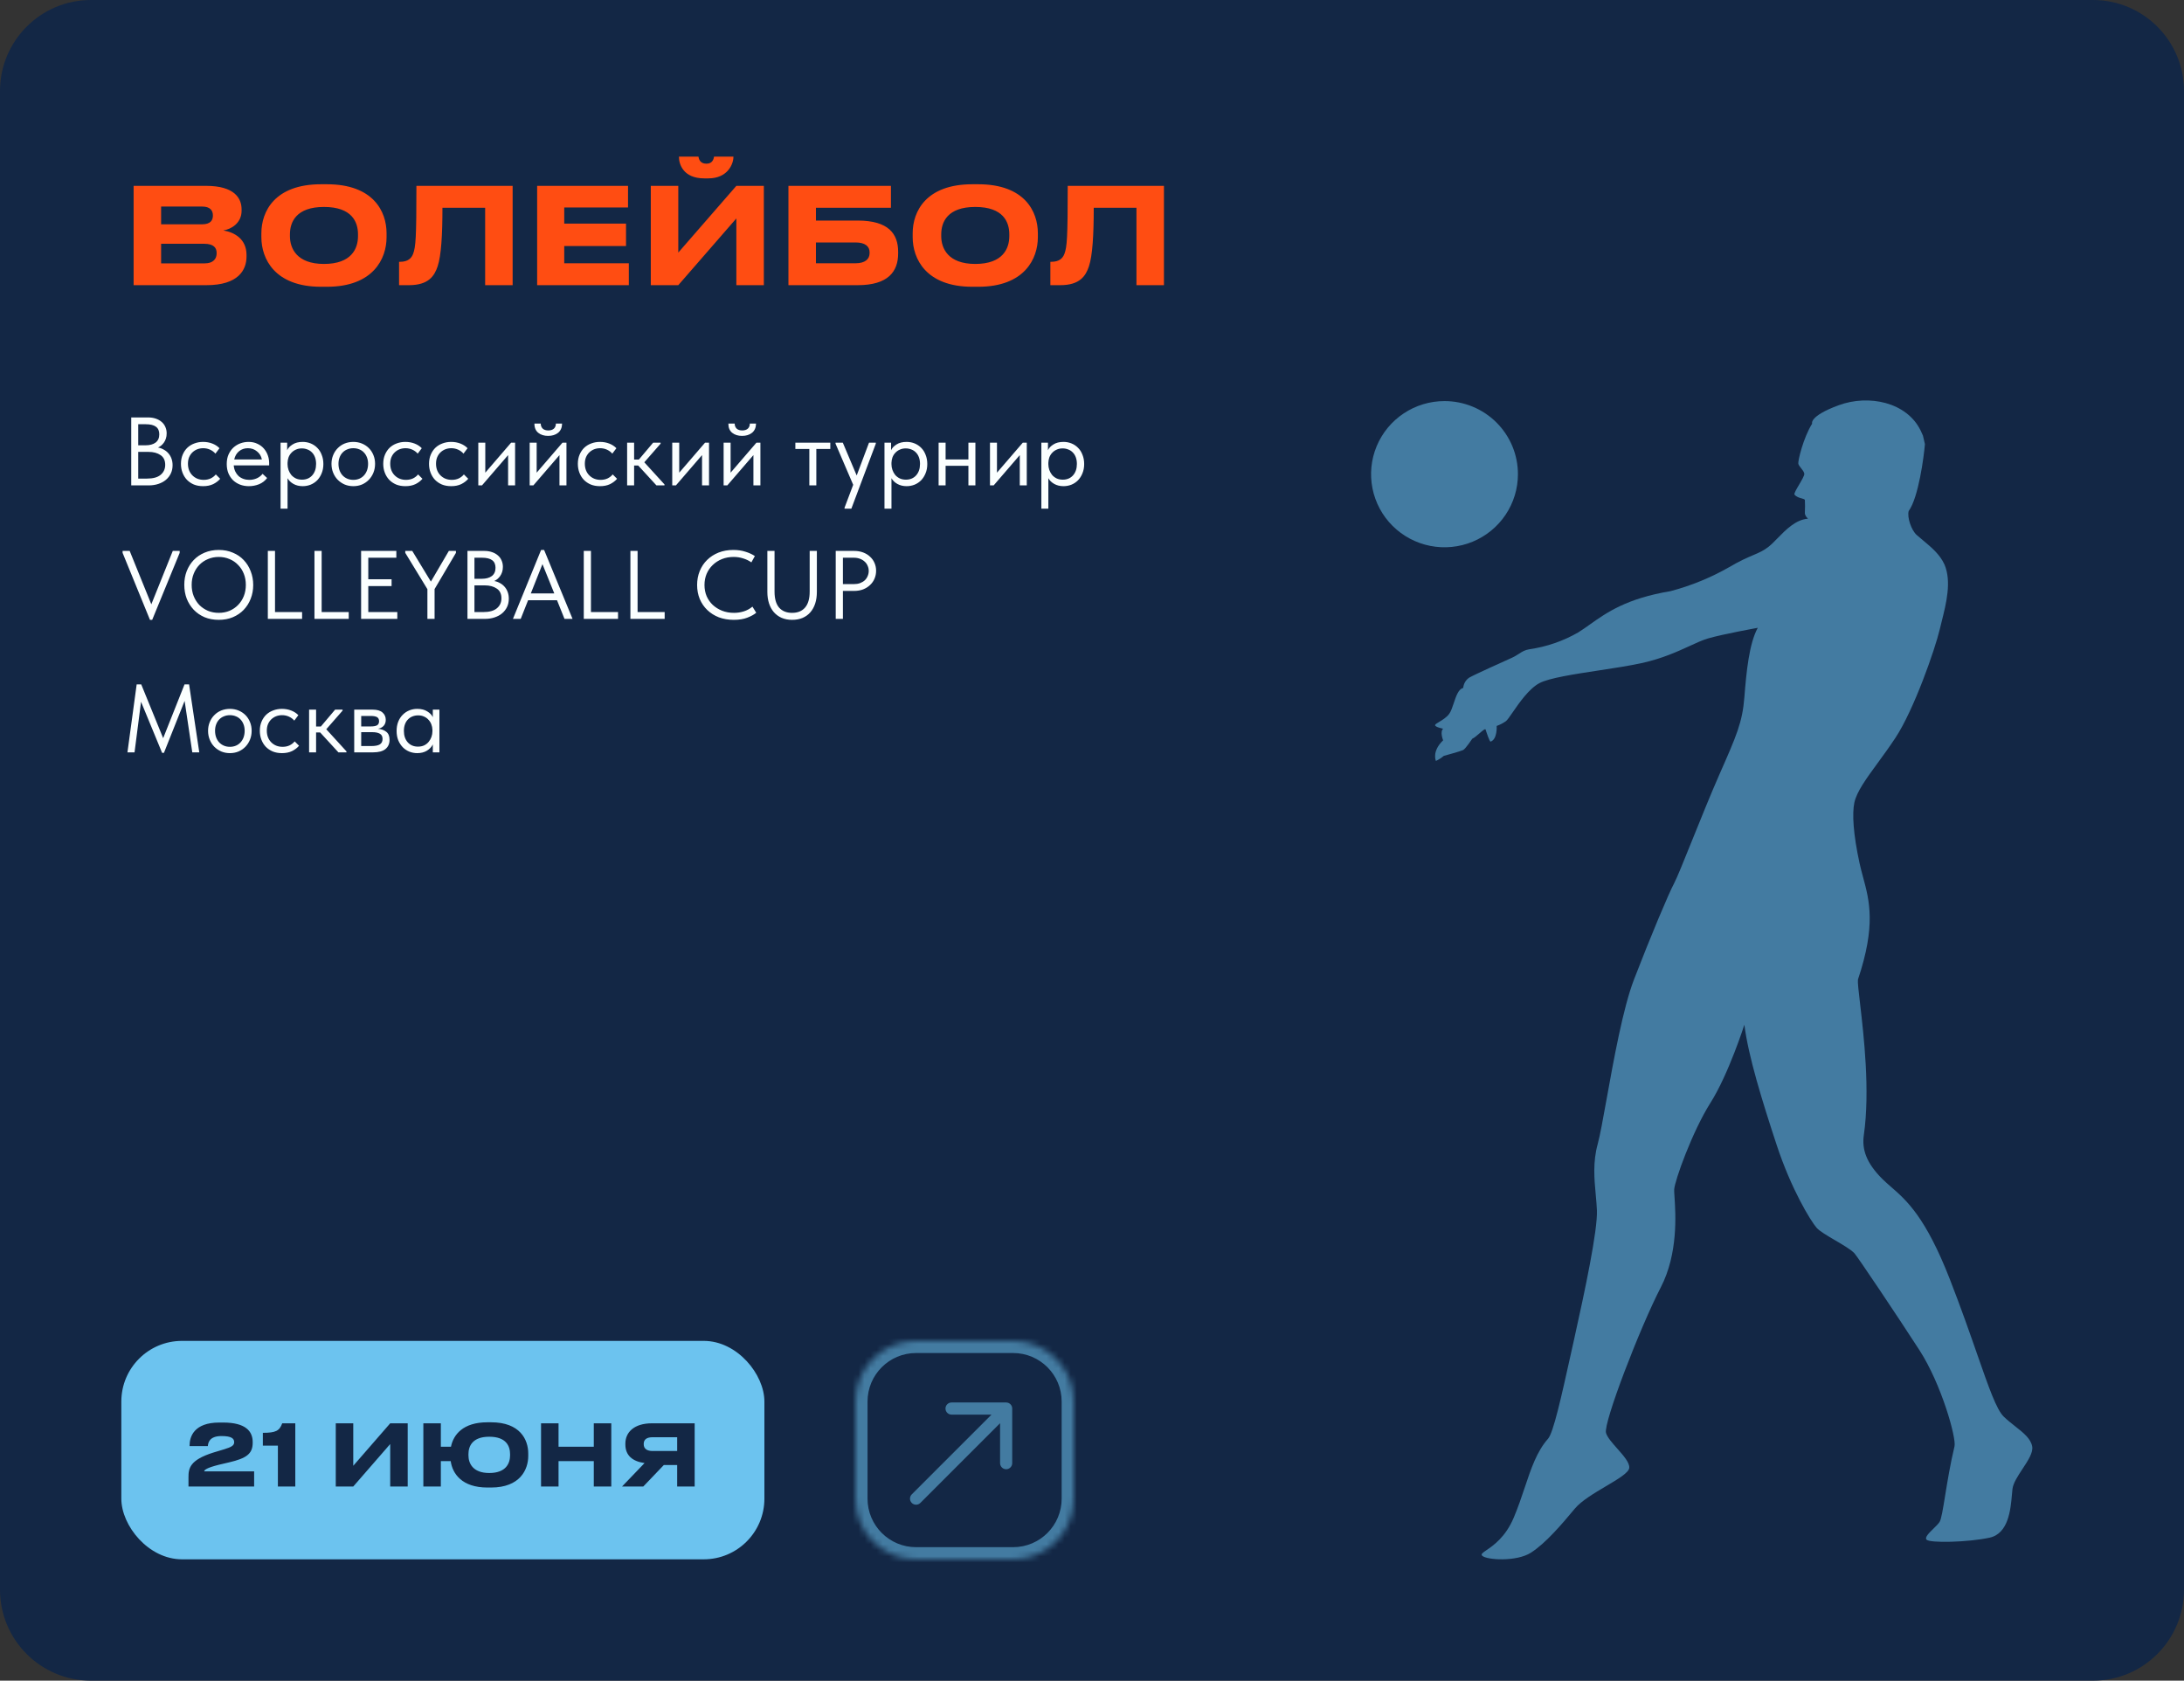
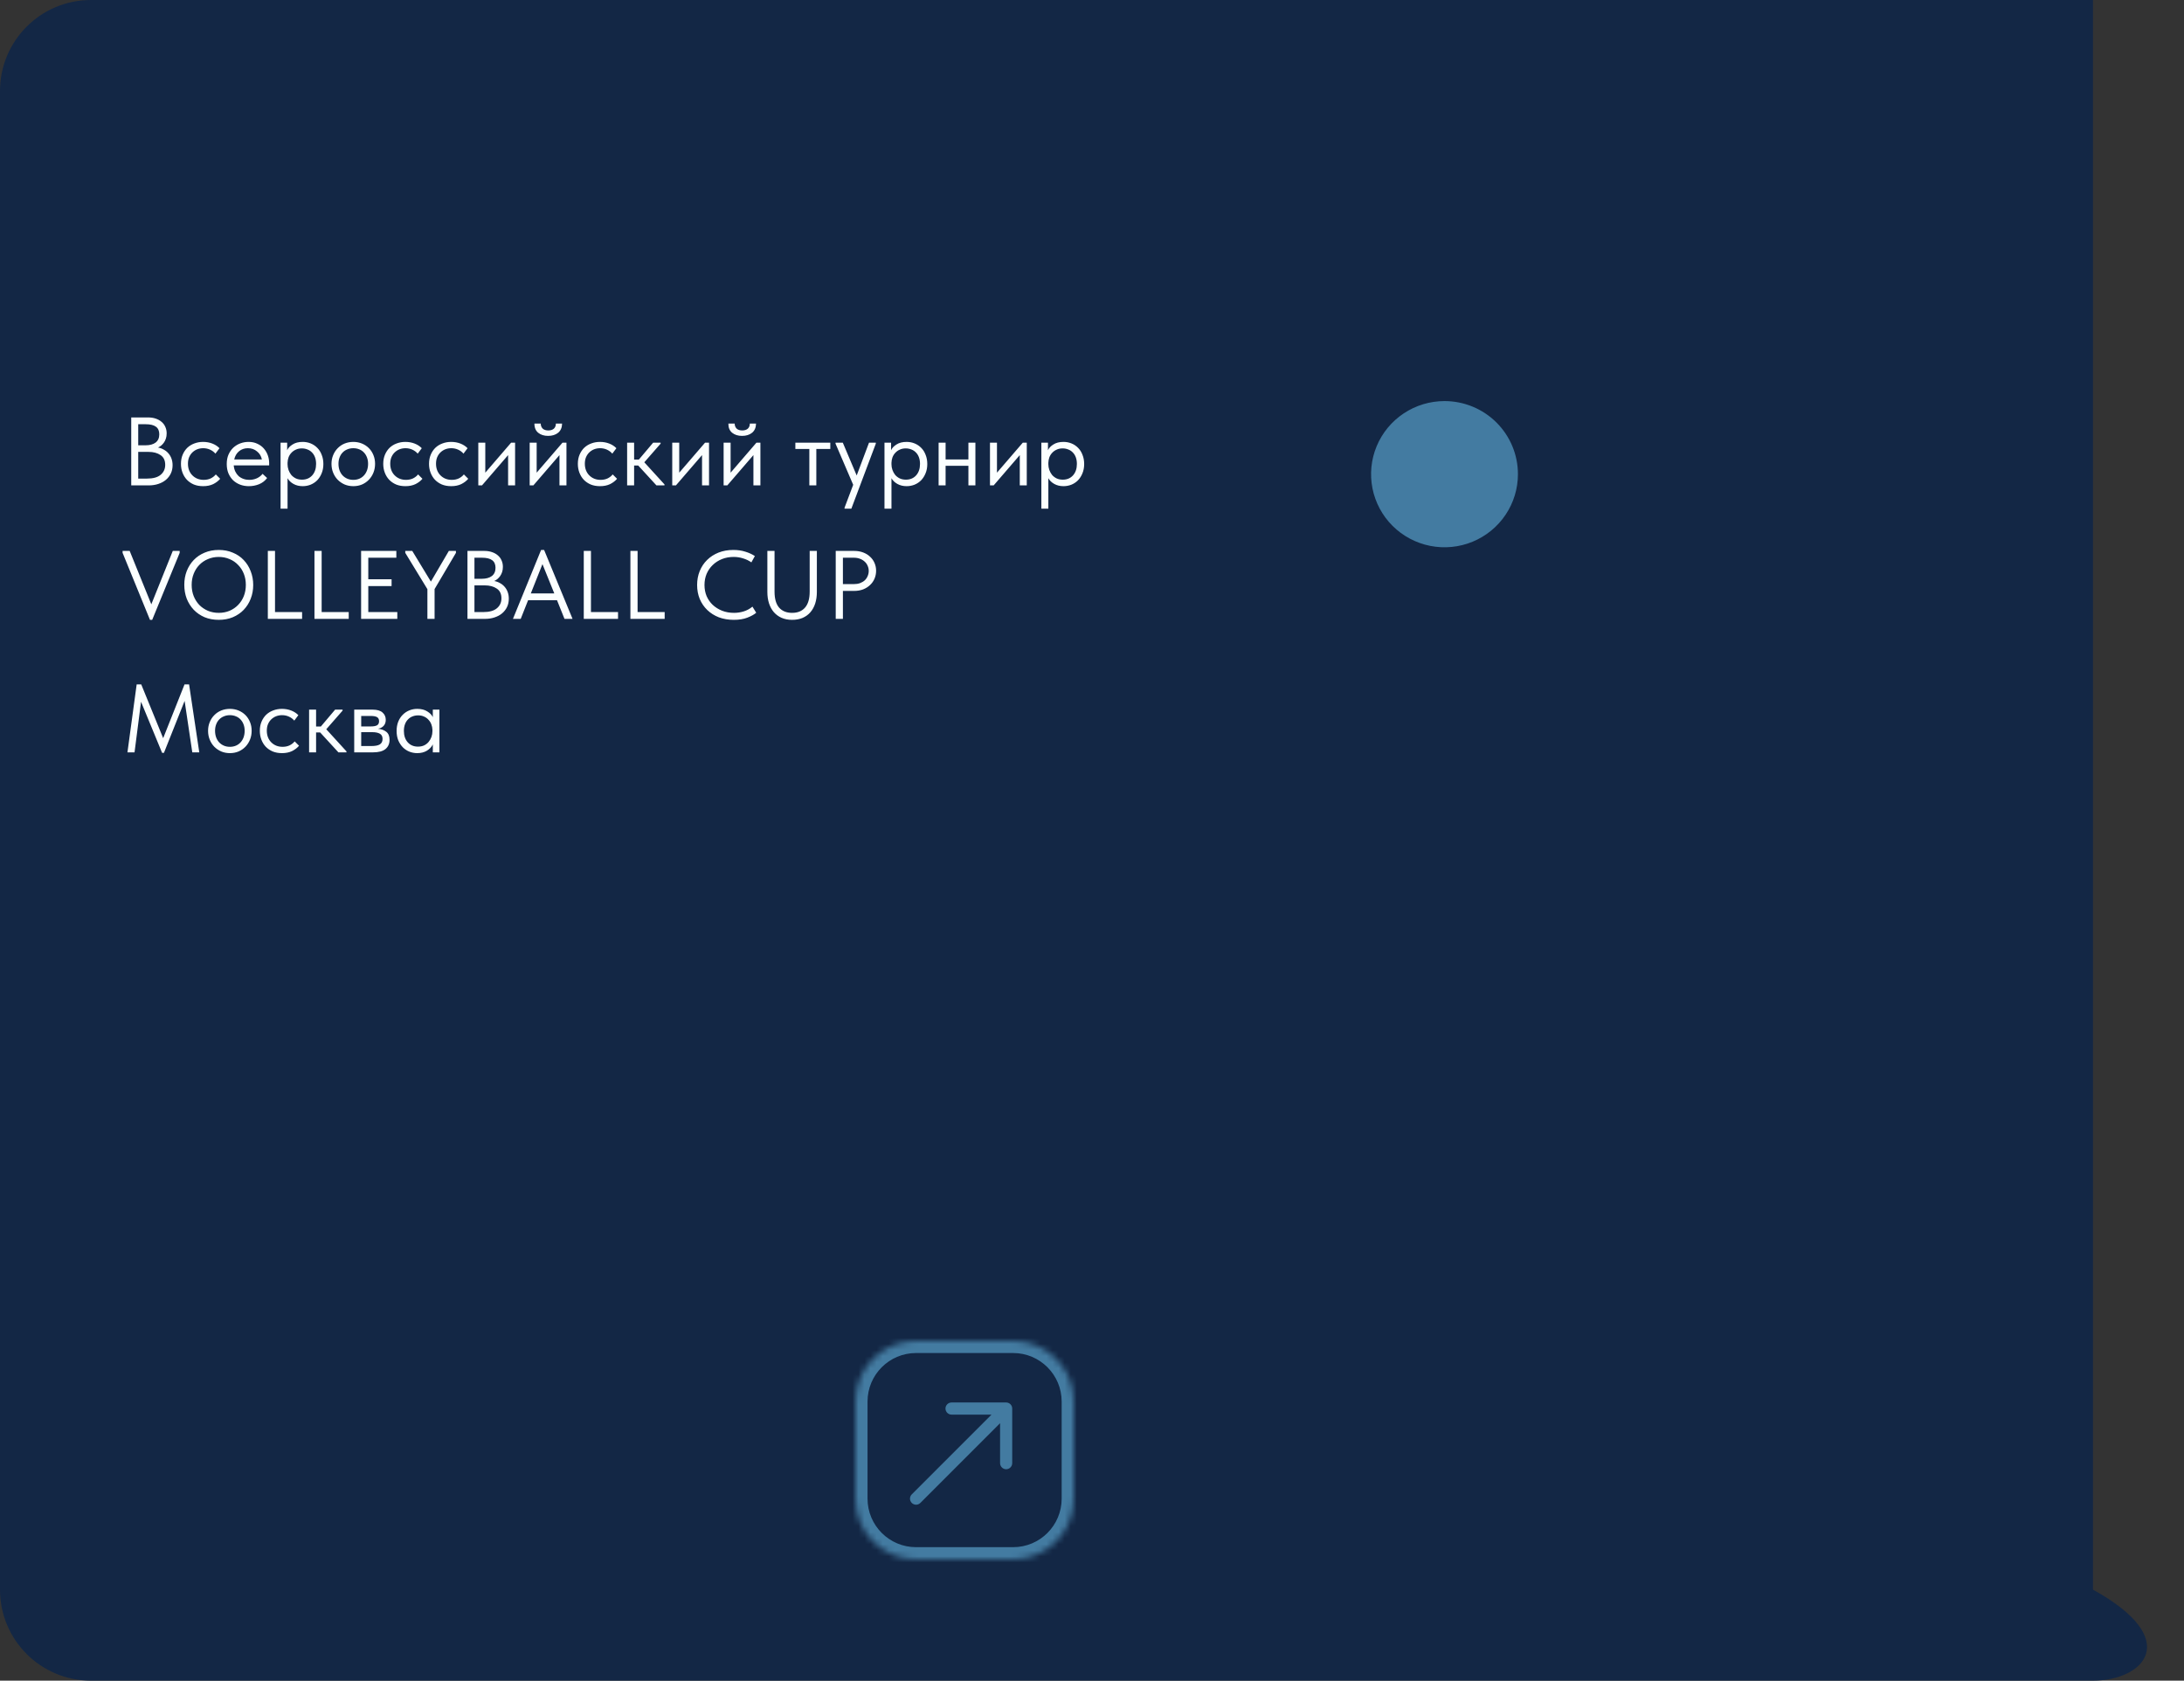
<svg xmlns="http://www.w3.org/2000/svg" width="360" height="277" viewBox="0 0 360 277" fill="none">
  <rect x="0" y="0" width="360" height="277" fill="#333333" stroke="none" />
-   <path d="M0 15C0 6.716 6.716 0 15 0H345C353.284 0 360 6.716 360 15V262C360 270.284 353.284 277 345 277H15C6.716 277 0 270.284 0 262V15Z" fill="#132745" />
+   <path d="M0 15C0 6.716 6.716 0 15 0H345V262C360 270.284 353.284 277 345 277H15C6.716 277 0 270.284 0 262V15Z" fill="#132745" />
  <path d="M250.209 78.153C250.209 80.536 249.499 82.865 248.169 84.846C246.839 86.828 244.948 88.372 242.737 89.284C240.525 90.196 238.091 90.434 235.743 89.969C233.395 89.504 231.238 88.357 229.545 86.672C227.852 84.987 226.7 82.84 226.233 80.503C225.766 78.166 226.005 75.744 226.921 73.542C227.838 71.341 229.389 69.459 231.38 68.135C233.37 66.811 235.71 66.105 238.104 66.105C239.694 66.104 241.269 66.415 242.738 67.02C244.206 67.625 245.541 68.513 246.665 69.632C247.789 70.751 248.681 72.079 249.289 73.541C249.897 75.003 250.21 76.57 250.209 78.153Z" fill="#437BA1" />
-   <path d="M332.18 235.084C333.548 236.163 334.754 237.116 334.978 238.407C335.152 239.417 334.271 240.752 333.38 242.102C332.615 243.261 331.844 244.43 331.725 245.415C331.693 245.681 331.666 245.994 331.636 246.34C331.426 248.756 331.08 252.752 327.96 253.432C324.394 254.208 318.077 254.344 317.559 253.76C317.224 253.384 317.974 252.653 318.704 251.941C319.105 251.549 319.5 251.164 319.706 250.846C319.994 250.402 320.258 248.773 320.622 246.53C320.992 244.247 321.466 241.327 322.173 238.373C322.497 237.018 320.031 228.156 316.391 222.526C312.751 216.896 306.149 207.053 305.665 206.549C305.086 205.938 303.785 205.177 302.503 204.426C301.202 203.664 299.918 202.913 299.428 202.342C298.454 201.208 295.269 196.031 292.866 188.734C290.462 181.438 288.183 174.067 287.534 168.89C287.534 168.89 284.936 177.038 281.946 181.761C278.955 186.484 276.028 194.637 275.965 196.06C275.954 196.297 275.982 196.719 276.019 197.287C276.205 200.124 276.631 206.618 273.76 212.167C270.314 218.829 264.271 234.54 264.726 236.162C264.93 236.886 265.742 237.802 266.567 238.733C267.59 239.886 268.632 241.062 268.56 241.922C268.493 242.717 266.724 243.764 264.717 244.953C262.801 246.087 260.668 247.35 259.588 248.646C257.378 251.3 254.781 254.339 252.377 255.892C249.973 257.446 245.029 257.117 244.317 256.408C244.057 256.149 244.394 255.919 245.032 255.485C246.141 254.729 248.158 253.356 249.517 250.137C250.238 248.431 250.799 246.756 251.332 245.165C252.382 242.027 253.324 239.215 255.168 237.131C256.052 236.144 257.357 230.259 258.938 223.132C259.11 222.357 259.285 221.568 259.463 220.768C261.28 212.615 263.359 202.778 263.228 199.484C263.195 198.642 263.115 197.778 263.033 196.892C262.793 194.31 262.537 191.537 263.359 188.553C263.734 187.194 264.228 184.453 264.825 181.147C265.987 174.703 267.537 166.112 269.34 161.435C272.069 154.359 275.054 147.26 275.965 145.56C276.413 144.724 277.549 141.903 278.922 138.498C280.343 134.974 282.016 130.822 283.438 127.598L283.457 127.555C286.24 121.249 287.21 119.05 287.534 114.92C287.859 110.782 288.314 106.059 289.744 103.473C289.744 103.473 284.002 104.511 281.559 105.22C280.674 105.476 279.688 105.929 278.537 106.457C276.508 107.389 273.968 108.555 270.571 109.296C268.569 109.733 266.054 110.116 263.56 110.496C259.415 111.127 255.326 111.75 253.744 112.596C252.022 113.517 250.418 115.843 249.343 117.401C248.836 118.137 248.447 118.701 248.219 118.867C247.751 119.193 247.241 119.456 246.704 119.649C246.704 119.649 246.846 121.843 245.707 122.229C245.536 122.285 244.995 120.613 244.881 120.244C244.818 120.042 244.353 120.446 243.842 120.889C243.422 121.253 242.971 121.644 242.688 121.747C242.688 121.747 241.577 123.419 241.178 123.618C240.779 123.816 237.988 124.582 237.988 124.582C237.593 124.914 237.157 125.194 236.69 125.415C236.69 125.415 235.96 123.856 237.88 122.013C237.88 122.013 237.31 120.63 237.88 120.103C237.88 120.103 236.513 119.836 236.553 119.507C236.57 119.369 236.841 119.208 237.208 118.99C237.718 118.688 238.411 118.277 238.871 117.665C239.172 117.264 239.397 116.587 239.63 115.887C240.01 114.746 240.409 113.546 241.19 113.384C241.216 113.045 241.319 112.715 241.49 112.421C241.662 112.127 241.898 111.874 242.181 111.683C243.109 111.156 247.809 109.041 249.13 108.451C249.653 108.218 250.031 107.974 250.375 107.753C250.901 107.413 251.348 107.125 252.109 107.005C254.941 106.599 257.669 105.658 260.147 104.233C260.789 103.832 261.417 103.387 262.078 102.918C264.818 100.974 268.12 98.631 275.373 97.429C278.76 96.531 282.015 95.197 285.056 93.46C286.825 92.416 288.027 91.904 288.992 91.494C289.975 91.075 290.71 90.763 291.544 90.098C291.996 89.739 292.478 89.245 292.996 88.715C294.373 87.306 296.007 85.633 298.026 85.489C298.026 85.489 297.417 84.973 297.508 84.406C297.542 83.752 297.542 83.098 297.508 82.444C297.508 82.285 297.281 82.224 296.979 82.142C296.604 82.041 296.115 81.909 295.799 81.52C295.677 81.37 296.101 80.651 296.545 79.898C296.991 79.142 297.457 78.351 297.411 78.067C297.362 77.764 297.108 77.444 296.869 77.143C296.661 76.883 296.465 76.637 296.426 76.429C296.34 75.981 297.235 72.176 298.704 69.823C298.704 69.823 298.152 68.599 303.096 66.784C308.04 64.97 314.306 66.28 316.585 70.952C316.72 71.23 316.849 71.512 316.97 71.797L317.295 73.203C317.125 75.228 316.25 81.985 314.618 84.227C314.335 85.235 315.044 87.388 315.947 88.182C316.289 88.482 316.636 88.771 316.981 89.059C318.381 90.225 319.746 91.362 320.515 93.03C321.713 95.836 320.815 99.416 320.052 102.456C319.941 102.899 319.833 103.33 319.735 103.745C318.96 107.017 315.485 116.984 312.438 121.599C311.442 123.108 310.434 124.488 309.509 125.754C307.604 128.362 306.048 130.491 305.665 132.281C305.278 134.09 305.477 137.458 306.514 142.243C306.686 143.036 306.892 143.8 307.1 144.572C308.15 148.456 309.25 152.531 306.252 161.452C306.198 161.942 306.364 163.367 306.6 165.389C307.207 170.598 308.276 179.761 307.226 187.068C306.901 189.335 307.545 191.598 310.279 194.313C310.74 194.772 311.225 195.194 311.736 195.639C314.252 197.829 317.391 200.562 321.392 210.812C323.25 215.573 324.71 219.758 325.913 223.211C327.828 228.702 329.096 232.339 330.295 233.491C330.905 234.077 331.559 234.594 332.18 235.084Z" fill="#437BA1" />
-   <path d="M22.024 47V30.632H33.97C38.656 30.632 39.822 32.678 39.822 34.504V34.746C39.822 36.814 38.04 37.804 36.808 37.98C38.656 38.288 40.636 39.388 40.636 42.028V42.27C40.636 44.492 39.294 47 34.036 47H22.024ZM33.31 34.042H26.556V36.968H33.31C34.696 36.968 35.092 36.308 35.092 35.538V35.494C35.092 34.702 34.652 34.042 33.31 34.042ZM33.662 40.18H26.556V43.414H33.662C35.246 43.414 35.708 42.578 35.708 41.764V41.676C35.708 40.862 35.246 40.18 33.662 40.18ZM52.917 30.368H53.885C61.541 30.368 63.719 34.856 63.719 38.442V39.102C63.719 42.622 61.541 47.264 53.885 47.264H52.917C45.261 47.264 43.083 42.622 43.083 39.102V38.442C43.083 34.878 45.261 30.368 52.917 30.368ZM59.011 38.926V38.618C59.011 36.594 58.021 34.108 53.401 34.108C48.825 34.108 47.791 36.594 47.791 38.618V38.926C47.791 40.906 48.891 43.502 53.401 43.502C57.999 43.502 59.011 40.906 59.011 38.926ZM79.97 47V34.24H72.93C72.93 38.706 72.732 42.116 72.138 43.898C71.61 45.46 70.664 47 67.408 47H65.78V43.15H65.934C67.276 43.15 67.826 42.534 68.09 41.852C68.53 40.708 68.64 39.146 68.64 30.632H84.502V47H79.97ZM88.54 30.632H103.522V34.196H93.006V36.858H103.192V40.554H93.006V43.392H103.654V47H88.54V30.632ZM121.376 47V36L111.806 47H107.274V30.632H111.806V41.632L121.376 30.632H125.908V47H121.376ZM116.756 29.4H116.096C112.598 29.4 111.916 27.024 111.916 25.88V25.814H115.128C115.194 26.166 115.348 26.98 116.448 26.98C117.482 26.98 117.636 26.166 117.702 25.814H120.892V25.88C120.892 27.024 119.946 29.4 116.756 29.4ZM129.962 47V30.632H146.858V34.24H134.494V36.352H141.38C146.462 36.352 148.046 38.53 148.046 41.522V41.764C148.046 44.756 146.396 47 141.38 47H129.962ZM134.494 43.392H141.028C142.59 43.392 143.338 42.71 143.338 41.72V41.566C143.338 40.598 142.59 39.96 141.028 39.96H134.494V43.392ZM160.275 30.368H161.243C168.899 30.368 171.077 34.856 171.077 38.442V39.102C171.077 42.622 168.899 47.264 161.243 47.264H160.275C152.619 47.264 150.441 42.622 150.441 39.102V38.442C150.441 34.878 152.619 30.368 160.275 30.368ZM166.369 38.926V38.618C166.369 36.594 165.379 34.108 160.759 34.108C156.183 34.108 155.149 36.594 155.149 38.618V38.926C155.149 40.906 156.249 43.502 160.759 43.502C165.357 43.502 166.369 40.906 166.369 38.926ZM187.327 47V34.24H180.287C180.287 38.706 180.089 42.116 179.495 43.898C178.967 45.46 178.021 47 174.765 47H173.137V43.15H173.291C174.633 43.15 175.183 42.534 175.447 41.852C175.887 40.708 175.997 39.146 175.997 30.632H191.859V47H187.327Z" fill="#FF4D12" />
  <path d="M21.632 68.8H24.416C24.875 68.8 25.291 68.864 25.664 68.992C26.048 69.12 26.373 69.301 26.64 69.536C26.907 69.76 27.109 70.032 27.248 70.352C27.397 70.672 27.472 71.029 27.472 71.424C27.472 71.744 27.429 72.032 27.344 72.288C27.259 72.544 27.147 72.768 27.008 72.96C26.869 73.152 26.715 73.317 26.544 73.456C26.373 73.584 26.208 73.685 26.048 73.76C26.4 73.824 26.72 73.941 27.008 74.112C27.307 74.272 27.563 74.48 27.776 74.736C27.989 74.981 28.155 75.269 28.272 75.6C28.389 75.931 28.448 76.288 28.448 76.672C28.448 77.173 28.352 77.627 28.16 78.032C27.968 78.437 27.696 78.789 27.344 79.088C27.003 79.376 26.587 79.6 26.096 79.76C25.616 79.92 25.088 80 24.512 80H21.632V68.8ZM22.784 74.48V78.88H24.224C25.237 78.88 25.989 78.672 26.48 78.256C26.981 77.84 27.232 77.291 27.232 76.608C27.232 75.883 26.976 75.349 26.464 75.008C25.952 74.656 25.296 74.48 24.496 74.48H22.784ZM22.784 69.92V73.392H24C24.693 73.392 25.243 73.243 25.648 72.944C26.053 72.635 26.256 72.181 26.256 71.584C26.256 71.019 26.075 70.603 25.712 70.336C25.349 70.059 24.779 69.92 24 69.92H22.784ZM33.476 80.128C32.911 80.128 32.404 80.037 31.956 79.856C31.508 79.664 31.124 79.403 30.804 79.072C30.495 78.741 30.255 78.352 30.084 77.904C29.914 77.456 29.828 76.971 29.828 76.448C29.828 75.883 29.924 75.376 30.116 74.928C30.308 74.48 30.564 74.101 30.884 73.792C31.215 73.483 31.599 73.248 32.036 73.088C32.484 72.917 32.964 72.832 33.476 72.832C34.02 72.832 34.527 72.923 34.996 73.104C35.466 73.285 35.86 73.541 36.18 73.872L35.508 74.768C35.274 74.491 34.98 74.272 34.628 74.112C34.276 73.952 33.898 73.872 33.492 73.872C33.151 73.872 32.826 73.931 32.516 74.048C32.218 74.165 31.951 74.336 31.716 74.56C31.492 74.773 31.311 75.04 31.172 75.36C31.044 75.669 30.98 76.027 30.98 76.432C30.98 76.827 31.044 77.189 31.172 77.52C31.3 77.84 31.482 78.117 31.716 78.352C31.951 78.587 32.223 78.768 32.532 78.896C32.852 79.024 33.199 79.088 33.572 79.088C34.01 79.088 34.399 79.008 34.74 78.848C35.082 78.677 35.359 78.459 35.572 78.192L36.292 78.912C35.994 79.264 35.61 79.557 35.14 79.792C34.671 80.016 34.116 80.128 33.476 80.128ZM41.023 80.128C40.501 80.128 40.015 80.043 39.567 79.872C39.13 79.701 38.746 79.461 38.415 79.152C38.095 78.832 37.839 78.448 37.647 78C37.466 77.552 37.375 77.045 37.375 76.48C37.375 75.893 37.471 75.376 37.663 74.928C37.866 74.469 38.133 74.085 38.463 73.776C38.804 73.467 39.188 73.232 39.615 73.072C40.053 72.912 40.506 72.832 40.975 72.832C41.519 72.832 41.999 72.933 42.415 73.136C42.842 73.328 43.199 73.589 43.487 73.92C43.775 74.251 43.994 74.624 44.143 75.04C44.292 75.456 44.367 75.877 44.367 76.304V76.704H38.527C38.559 77.077 38.645 77.413 38.783 77.712C38.922 78 39.103 78.251 39.327 78.464C39.562 78.667 39.828 78.821 40.127 78.928C40.426 79.035 40.746 79.088 41.087 79.088C41.535 79.088 41.951 79.003 42.335 78.832C42.73 78.651 43.044 78.405 43.279 78.096L44.031 78.784C43.69 79.243 43.247 79.584 42.703 79.808C42.17 80.021 41.61 80.128 41.023 80.128ZM40.863 73.872C40.298 73.872 39.812 74.037 39.407 74.368C39.002 74.699 38.735 75.152 38.607 75.728H43.167C43.06 75.184 42.794 74.741 42.367 74.4C41.951 74.048 41.45 73.872 40.863 73.872ZM46.247 83.84V72.96H47.335V74.208C47.484 73.856 47.778 73.541 48.215 73.264C48.652 72.976 49.212 72.832 49.895 72.832C50.364 72.832 50.807 72.917 51.223 73.088C51.639 73.259 52.002 73.504 52.311 73.824C52.62 74.133 52.86 74.517 53.031 74.976C53.212 75.424 53.303 75.925 53.303 76.48C53.303 77.045 53.207 77.557 53.015 78.016C52.834 78.464 52.588 78.848 52.279 79.168C51.969 79.477 51.607 79.717 51.191 79.888C50.775 80.048 50.343 80.128 49.895 80.128C49.319 80.128 48.812 80.005 48.375 79.76C47.938 79.515 47.612 79.2 47.399 78.816V83.84H46.247ZM49.751 73.904C49.377 73.904 49.047 73.973 48.759 74.112C48.471 74.24 48.225 74.416 48.023 74.64C47.82 74.853 47.666 75.104 47.559 75.392C47.463 75.669 47.41 75.963 47.399 76.272V76.528C47.399 76.837 47.452 77.147 47.559 77.456C47.666 77.755 47.815 78.027 48.007 78.272C48.209 78.507 48.46 78.699 48.759 78.848C49.057 78.987 49.399 79.056 49.783 79.056C50.476 79.056 51.036 78.821 51.463 78.352C51.889 77.872 52.103 77.243 52.103 76.464C52.103 76.059 52.044 75.696 51.927 75.376C51.809 75.056 51.644 74.789 51.431 74.576C51.218 74.352 50.967 74.187 50.679 74.08C50.391 73.963 50.081 73.904 49.751 73.904ZM58.241 80.128C57.729 80.128 57.254 80.037 56.817 79.856C56.379 79.664 55.995 79.403 55.665 79.072C55.345 78.741 55.094 78.352 54.913 77.904C54.731 77.456 54.641 76.971 54.641 76.448C54.641 75.936 54.731 75.461 54.913 75.024C55.094 74.576 55.345 74.192 55.665 73.872C55.985 73.541 56.363 73.285 56.801 73.104C57.249 72.923 57.729 72.832 58.241 72.832C58.753 72.832 59.227 72.923 59.665 73.104C60.102 73.285 60.481 73.536 60.801 73.856C61.121 74.176 61.371 74.56 61.553 75.008C61.734 75.445 61.825 75.925 61.825 76.448C61.825 76.971 61.734 77.456 61.553 77.904C61.371 78.352 61.121 78.741 60.801 79.072C60.481 79.403 60.102 79.664 59.665 79.856C59.227 80.037 58.753 80.128 58.241 80.128ZM58.241 79.088C58.603 79.088 58.934 79.024 59.233 78.896C59.531 78.768 59.787 78.587 60.001 78.352C60.214 78.117 60.379 77.84 60.497 77.52C60.614 77.189 60.673 76.832 60.673 76.448C60.673 76.064 60.614 75.717 60.497 75.408C60.379 75.088 60.214 74.816 60.001 74.592C59.787 74.357 59.531 74.181 59.233 74.064C58.934 73.936 58.603 73.872 58.241 73.872C57.878 73.872 57.547 73.936 57.249 74.064C56.95 74.181 56.689 74.357 56.465 74.592C56.251 74.816 56.086 75.088 55.969 75.408C55.851 75.717 55.793 76.064 55.793 76.448C55.793 76.832 55.851 77.189 55.969 77.52C56.086 77.84 56.251 78.117 56.465 78.352C56.689 78.587 56.95 78.768 57.249 78.896C57.547 79.024 57.878 79.088 58.241 79.088ZM66.82 80.128C66.255 80.128 65.748 80.037 65.3 79.856C64.852 79.664 64.468 79.403 64.148 79.072C63.839 78.741 63.599 78.352 63.428 77.904C63.257 77.456 63.172 76.971 63.172 76.448C63.172 75.883 63.268 75.376 63.46 74.928C63.652 74.48 63.908 74.101 64.228 73.792C64.559 73.483 64.943 73.248 65.38 73.088C65.828 72.917 66.308 72.832 66.82 72.832C67.364 72.832 67.871 72.923 68.34 73.104C68.809 73.285 69.204 73.541 69.524 73.872L68.852 74.768C68.617 74.491 68.324 74.272 67.972 74.112C67.62 73.952 67.241 73.872 66.836 73.872C66.495 73.872 66.169 73.931 65.86 74.048C65.561 74.165 65.295 74.336 65.06 74.56C64.836 74.773 64.655 75.04 64.516 75.36C64.388 75.669 64.324 76.027 64.324 76.432C64.324 76.827 64.388 77.189 64.516 77.52C64.644 77.84 64.825 78.117 65.06 78.352C65.295 78.587 65.567 78.768 65.876 78.896C66.196 79.024 66.543 79.088 66.916 79.088C67.353 79.088 67.743 79.008 68.084 78.848C68.425 78.677 68.703 78.459 68.916 78.192L69.636 78.912C69.337 79.264 68.953 79.557 68.484 79.792C68.015 80.016 67.46 80.128 66.82 80.128ZM74.367 80.128C73.802 80.128 73.295 80.037 72.847 79.856C72.399 79.664 72.015 79.403 71.695 79.072C71.385 78.741 71.145 78.352 70.975 77.904C70.804 77.456 70.719 76.971 70.719 76.448C70.719 75.883 70.815 75.376 71.007 74.928C71.199 74.48 71.455 74.101 71.775 73.792C72.106 73.483 72.49 73.248 72.927 73.088C73.375 72.917 73.855 72.832 74.367 72.832C74.911 72.832 75.418 72.923 75.887 73.104C76.356 73.285 76.751 73.541 77.071 73.872L76.399 74.768C76.164 74.491 75.871 74.272 75.519 74.112C75.167 73.952 74.788 73.872 74.383 73.872C74.041 73.872 73.716 73.931 73.407 74.048C73.108 74.165 72.841 74.336 72.607 74.56C72.383 74.773 72.201 75.04 72.063 75.36C71.935 75.669 71.871 76.027 71.871 76.432C71.871 76.827 71.935 77.189 72.063 77.52C72.191 77.84 72.372 78.117 72.607 78.352C72.841 78.587 73.114 78.768 73.423 78.896C73.743 79.024 74.09 79.088 74.463 79.088C74.9 79.088 75.29 79.008 75.631 78.848C75.972 78.677 76.249 78.459 76.463 78.192L77.183 78.912C76.884 79.264 76.5 79.557 76.031 79.792C75.561 80.016 75.007 80.128 74.367 80.128ZM78.841 72.96H79.993V77.904L84.249 72.96H84.905V80H83.753V75.008L79.449 80H78.841V72.96ZM87.309 72.96H88.461V77.904L92.717 72.96H93.373V80H92.221V75.008L87.917 80H87.309V72.96ZM90.349 71.84C89.688 71.84 89.144 71.669 88.717 71.328C88.291 70.976 88.083 70.469 88.093 69.808H89.133C89.133 70.149 89.24 70.427 89.453 70.64C89.667 70.843 89.976 70.944 90.381 70.944C90.765 70.944 91.069 70.848 91.293 70.656C91.517 70.453 91.629 70.171 91.629 69.808H92.653C92.643 70.469 92.424 70.976 91.997 71.328C91.571 71.669 91.021 71.84 90.349 71.84ZM98.898 80.128C98.333 80.128 97.826 80.037 97.378 79.856C96.93 79.664 96.546 79.403 96.226 79.072C95.917 78.741 95.677 78.352 95.506 77.904C95.335 77.456 95.25 76.971 95.25 76.448C95.25 75.883 95.346 75.376 95.538 74.928C95.73 74.48 95.986 74.101 96.306 73.792C96.637 73.483 97.021 73.248 97.458 73.088C97.906 72.917 98.386 72.832 98.898 72.832C99.442 72.832 99.949 72.923 100.418 73.104C100.887 73.285 101.282 73.541 101.602 73.872L100.93 74.768C100.695 74.491 100.402 74.272 100.05 74.112C99.698 73.952 99.32 73.872 98.914 73.872C98.573 73.872 98.248 73.931 97.938 74.048C97.639 74.165 97.373 74.336 97.138 74.56C96.914 74.773 96.733 75.04 96.594 75.36C96.466 75.669 96.402 76.027 96.402 76.432C96.402 76.827 96.466 77.189 96.594 77.52C96.722 77.84 96.903 78.117 97.138 78.352C97.373 78.587 97.645 78.768 97.954 78.896C98.274 79.024 98.621 79.088 98.994 79.088C99.431 79.088 99.821 79.008 100.162 78.848C100.503 78.677 100.781 78.459 100.994 78.192L101.714 78.912C101.415 79.264 101.031 79.557 100.562 79.792C100.093 80.016 99.538 80.128 98.898 80.128ZM103.372 72.96H104.524V75.744H105.308L107.66 72.96H108.892V73.12L106.204 76.192L109.532 79.84V80H108.204L105.196 76.72H104.524V80H103.372V72.96ZM110.809 72.96H111.961V77.904L116.217 72.96H116.873V80H115.721V75.008L111.417 80H110.809V72.96ZM119.278 72.96H120.43V77.904L124.686 72.96H125.342V80H124.19V75.008L119.886 80H119.278V72.96ZM122.318 71.84C121.657 71.84 121.113 71.669 120.686 71.328C120.259 70.976 120.051 70.469 120.062 69.808H121.102C121.102 70.149 121.209 70.427 121.422 70.64C121.635 70.843 121.945 70.944 122.35 70.944C122.734 70.944 123.038 70.848 123.262 70.656C123.486 70.453 123.598 70.171 123.598 69.808H124.622C124.611 70.469 124.393 70.976 123.966 71.328C123.539 71.669 122.99 71.84 122.318 71.84ZM133.407 74H131.103V72.96H136.863V74H134.559V80H133.407V74ZM139.212 83.68L140.636 79.904L137.724 73.12V72.96H138.924L141.212 78.368L143.244 72.96H144.364V73.12L140.332 83.84H139.212V83.68ZM145.794 83.84V72.96H146.882V74.208C147.031 73.856 147.324 73.541 147.762 73.264C148.199 72.976 148.759 72.832 149.442 72.832C149.911 72.832 150.354 72.917 150.77 73.088C151.186 73.259 151.548 73.504 151.858 73.824C152.167 74.133 152.407 74.517 152.578 74.976C152.759 75.424 152.85 75.925 152.85 76.48C152.85 77.045 152.754 77.557 152.562 78.016C152.38 78.464 152.135 78.848 151.826 79.168C151.516 79.477 151.154 79.717 150.738 79.888C150.322 80.048 149.89 80.128 149.442 80.128C148.866 80.128 148.359 80.005 147.922 79.76C147.484 79.515 147.159 79.2 146.946 78.816V83.84H145.794ZM149.298 73.904C148.924 73.904 148.594 73.973 148.306 74.112C148.018 74.24 147.772 74.416 147.57 74.64C147.367 74.853 147.212 75.104 147.106 75.392C147.01 75.669 146.956 75.963 146.946 76.272V76.528C146.946 76.837 146.999 77.147 147.106 77.456C147.212 77.755 147.362 78.027 147.554 78.272C147.756 78.507 148.007 78.699 148.306 78.848C148.604 78.987 148.946 79.056 149.33 79.056C150.023 79.056 150.583 78.821 151.01 78.352C151.436 77.872 151.65 77.243 151.65 76.464C151.65 76.059 151.591 75.696 151.474 75.376C151.356 75.056 151.191 74.789 150.978 74.576C150.764 74.352 150.514 74.187 150.226 74.08C149.938 73.963 149.628 73.904 149.298 73.904ZM159.628 76.768H155.868V80H154.716V72.96H155.868V75.728H159.628V72.96H160.78V80H159.628V76.768ZM163.184 72.96H164.336V77.904L168.592 72.96H169.248V80H168.096V75.008L163.792 80H163.184V72.96ZM171.653 83.84V72.96H172.741V74.208C172.89 73.856 173.184 73.541 173.621 73.264C174.058 72.976 174.618 72.832 175.301 72.832C175.77 72.832 176.213 72.917 176.629 73.088C177.045 73.259 177.408 73.504 177.717 73.824C178.026 74.133 178.266 74.517 178.437 74.976C178.618 75.424 178.709 75.925 178.709 76.48C178.709 77.045 178.613 77.557 178.421 78.016C178.24 78.464 177.994 78.848 177.685 79.168C177.376 79.477 177.013 79.717 176.597 79.888C176.181 80.048 175.749 80.128 175.301 80.128C174.725 80.128 174.218 80.005 173.781 79.76C173.344 79.515 173.018 79.2 172.805 78.816V83.84H171.653ZM175.157 73.904C174.784 73.904 174.453 73.973 174.165 74.112C173.877 74.24 173.632 74.416 173.429 74.64C173.226 74.853 173.072 75.104 172.965 75.392C172.869 75.669 172.816 75.963 172.805 76.272V76.528C172.805 76.837 172.858 77.147 172.965 77.456C173.072 77.755 173.221 78.027 173.413 78.272C173.616 78.507 173.866 78.699 174.165 78.848C174.464 78.987 174.805 79.056 175.189 79.056C175.882 79.056 176.442 78.821 176.869 78.352C177.296 77.872 177.509 77.243 177.509 76.464C177.509 76.059 177.45 75.696 177.333 75.376C177.216 75.056 177.05 74.789 176.837 74.576C176.624 74.352 176.373 74.187 176.085 74.08C175.797 73.963 175.488 73.904 175.157 73.904ZM20.208 91.12V90.8H21.376L24.944 99.6L28.48 90.8H29.616V91.12L25.088 102.16H24.72L20.208 91.12ZM36.058 101.008C36.698 101.008 37.29 100.896 37.834 100.672C38.378 100.437 38.847 100.117 39.242 99.712C39.647 99.296 39.962 98.811 40.186 98.256C40.41 97.691 40.522 97.072 40.522 96.4C40.522 95.728 40.41 95.115 40.186 94.56C39.962 93.995 39.647 93.509 39.242 93.104C38.847 92.688 38.378 92.368 37.834 92.144C37.29 91.909 36.698 91.792 36.058 91.792C35.418 91.792 34.826 91.909 34.282 92.144C33.738 92.368 33.263 92.688 32.858 93.104C32.463 93.509 32.154 93.995 31.93 94.56C31.706 95.115 31.594 95.728 31.594 96.4C31.594 97.072 31.706 97.691 31.93 98.256C32.154 98.811 32.463 99.296 32.858 99.712C33.263 100.117 33.738 100.437 34.282 100.672C34.826 100.896 35.418 101.008 36.058 101.008ZM36.058 102.16C35.204 102.16 34.426 102.016 33.722 101.728C33.028 101.429 32.431 101.019 31.93 100.496C31.439 99.973 31.055 99.365 30.778 98.672C30.511 97.968 30.378 97.205 30.378 96.384C30.378 95.573 30.511 94.821 30.778 94.128C31.055 93.424 31.439 92.816 31.93 92.304C32.431 91.781 33.028 91.376 33.722 91.088C34.426 90.789 35.204 90.64 36.058 90.64C36.911 90.64 37.684 90.789 38.378 91.088C39.082 91.376 39.679 91.781 40.17 92.304C40.671 92.827 41.055 93.44 41.322 94.144C41.599 94.848 41.738 95.605 41.738 96.416C41.738 97.227 41.599 97.984 41.322 98.688C41.055 99.381 40.671 99.989 40.17 100.512C39.679 101.024 39.082 101.429 38.378 101.728C37.684 102.016 36.911 102.16 36.058 102.16ZM45.332 100.88H49.796V102H44.148V90.8H45.332V100.88ZM53.019 100.88H57.483V102H51.835V90.8H53.019V100.88ZM59.523 90.8H65.331V91.92H60.707V95.472H64.547V96.592H60.707V100.88H65.491V102H59.523V90.8ZM71.635 97.088V102H70.451V97.104L66.803 91.12V90.8H67.955L71.027 95.856L73.987 90.8H75.155V91.12L71.635 97.088ZM77.054 90.8H79.838C80.296 90.8 80.713 90.864 81.086 90.992C81.47 91.12 81.795 91.301 82.062 91.536C82.329 91.76 82.531 92.032 82.67 92.352C82.819 92.672 82.894 93.029 82.894 93.424C82.894 93.744 82.851 94.032 82.766 94.288C82.68 94.544 82.569 94.768 82.43 94.96C82.291 95.152 82.136 95.317 81.966 95.456C81.795 95.584 81.63 95.685 81.47 95.76C81.822 95.824 82.142 95.941 82.43 96.112C82.728 96.272 82.984 96.48 83.198 96.736C83.411 96.981 83.576 97.269 83.694 97.6C83.811 97.931 83.87 98.288 83.87 98.672C83.87 99.173 83.774 99.627 83.582 100.032C83.39 100.437 83.118 100.789 82.766 101.088C82.424 101.376 82.008 101.6 81.518 101.76C81.038 101.92 80.51 102 79.934 102H77.054V90.8ZM78.206 96.48V100.88H79.646C80.659 100.88 81.411 100.672 81.902 100.256C82.403 99.84 82.654 99.291 82.654 98.608C82.654 97.883 82.398 97.349 81.886 97.008C81.374 96.656 80.718 96.48 79.918 96.48H78.206ZM78.206 91.92V95.392H79.422C80.115 95.392 80.665 95.243 81.07 94.944C81.475 94.635 81.678 94.181 81.678 93.584C81.678 93.019 81.496 92.603 81.134 92.336C80.771 92.059 80.201 91.92 79.422 91.92H78.206ZM89.192 90.64H89.688L94.376 102H93.048L91.816 98.928H87.048L85.832 102H84.552L89.192 90.64ZM87.496 97.808H91.368L89.416 92.976L87.496 97.808ZM97.41 100.88H101.874V102H96.226V90.8H97.41V100.88ZM105.097 100.88H109.561V102H103.913V90.8H105.097V100.88ZM120.957 102.16C120.061 102.16 119.24 102.021 118.493 101.744C117.757 101.456 117.122 101.056 116.589 100.544C116.056 100.032 115.64 99.424 115.341 98.72C115.053 98.016 114.909 97.248 114.909 96.416C114.909 95.584 115.053 94.816 115.341 94.112C115.629 93.408 116.034 92.8 116.557 92.288C117.09 91.765 117.72 91.36 118.445 91.072C119.181 90.784 119.992 90.64 120.877 90.64C121.613 90.64 122.274 90.736 122.861 90.928C123.458 91.109 123.981 91.349 124.429 91.648L123.853 92.688C123.448 92.4 122.994 92.181 122.493 92.032C122.002 91.872 121.48 91.792 120.925 91.792C120.232 91.792 119.592 91.909 119.005 92.144C118.418 92.379 117.912 92.704 117.485 93.12C117.058 93.525 116.722 94.011 116.477 94.576C116.242 95.141 116.125 95.755 116.125 96.416C116.125 97.077 116.242 97.691 116.477 98.256C116.722 98.811 117.058 99.291 117.485 99.696C117.922 100.101 118.434 100.421 119.021 100.656C119.618 100.891 120.274 101.008 120.989 101.008C121.544 101.008 122.077 100.928 122.589 100.768C123.112 100.608 123.592 100.347 124.029 99.984L124.653 100.992C124.28 101.301 123.784 101.573 123.165 101.808C122.557 102.043 121.821 102.16 120.957 102.16ZM130.568 102.16C129.917 102.16 129.336 102.048 128.824 101.824C128.322 101.6 127.896 101.285 127.544 100.88C127.202 100.475 126.941 99.995 126.76 99.44C126.578 98.875 126.488 98.251 126.488 97.568V90.8H127.672V97.504C127.672 98.677 127.922 99.557 128.424 100.144C128.936 100.72 129.65 101.008 130.568 101.008C131.485 101.008 132.194 100.72 132.696 100.144C133.208 99.557 133.464 98.677 133.464 97.504V90.8H134.648V97.568C134.648 98.261 134.557 98.891 134.376 99.456C134.194 100.021 133.928 100.507 133.576 100.912C133.234 101.307 132.808 101.616 132.296 101.84C131.794 102.053 131.218 102.16 130.568 102.16ZM140.797 90.8C141.341 90.8 141.837 90.885 142.285 91.056C142.733 91.227 143.112 91.461 143.421 91.76C143.741 92.048 143.986 92.395 144.157 92.8C144.328 93.195 144.413 93.616 144.413 94.064C144.413 94.523 144.328 94.955 144.157 95.36C143.986 95.765 143.741 96.117 143.421 96.416C143.112 96.715 142.733 96.955 142.285 97.136C141.837 97.307 141.341 97.392 140.797 97.392H138.941V102H137.757V90.8H140.797ZM140.717 96.272C141.112 96.272 141.458 96.219 141.757 96.112C142.066 95.995 142.328 95.84 142.541 95.648C142.754 95.445 142.914 95.211 143.021 94.944C143.138 94.677 143.197 94.395 143.197 94.096C143.197 93.797 143.138 93.52 143.021 93.264C142.914 92.997 142.754 92.768 142.541 92.576C142.328 92.373 142.066 92.213 141.757 92.096C141.458 91.979 141.112 91.92 140.717 91.92H138.941V96.272H140.717ZM22.528 112.8H23.28L26.896 121.664L30.416 112.8H31.168L32.848 124H31.696L30.432 115.52L27.024 124.08H26.72L23.248 115.664L22.176 124H21.008L22.528 112.8ZM37.897 124.128C37.385 124.128 36.91 124.037 36.473 123.856C36.036 123.664 35.652 123.403 35.321 123.072C35.001 122.741 34.75 122.352 34.569 121.904C34.388 121.456 34.297 120.971 34.297 120.448C34.297 119.936 34.388 119.461 34.569 119.024C34.75 118.576 35.001 118.192 35.321 117.872C35.641 117.541 36.02 117.285 36.457 117.104C36.905 116.923 37.385 116.832 37.897 116.832C38.409 116.832 38.884 116.923 39.321 117.104C39.758 117.285 40.137 117.536 40.457 117.856C40.777 118.176 41.028 118.56 41.209 119.008C41.39 119.445 41.481 119.925 41.481 120.448C41.481 120.971 41.39 121.456 41.209 121.904C41.028 122.352 40.777 122.741 40.457 123.072C40.137 123.403 39.758 123.664 39.321 123.856C38.884 124.037 38.409 124.128 37.897 124.128ZM37.897 123.088C38.26 123.088 38.59 123.024 38.889 122.896C39.188 122.768 39.444 122.587 39.657 122.352C39.87 122.117 40.036 121.84 40.153 121.52C40.27 121.189 40.329 120.832 40.329 120.448C40.329 120.064 40.27 119.717 40.153 119.408C40.036 119.088 39.87 118.816 39.657 118.592C39.444 118.357 39.188 118.181 38.889 118.064C38.59 117.936 38.26 117.872 37.897 117.872C37.534 117.872 37.204 117.936 36.905 118.064C36.606 118.181 36.345 118.357 36.121 118.592C35.908 118.816 35.742 119.088 35.625 119.408C35.508 119.717 35.449 120.064 35.449 120.448C35.449 120.832 35.508 121.189 35.625 121.52C35.742 121.84 35.908 122.117 36.121 122.352C36.345 122.587 36.606 122.768 36.905 122.896C37.204 123.024 37.534 123.088 37.897 123.088ZM46.476 124.128C45.911 124.128 45.404 124.037 44.956 123.856C44.508 123.664 44.124 123.403 43.804 123.072C43.495 122.741 43.255 122.352 43.084 121.904C42.914 121.456 42.828 120.971 42.828 120.448C42.828 119.883 42.924 119.376 43.116 118.928C43.308 118.48 43.564 118.101 43.884 117.792C44.215 117.483 44.599 117.248 45.036 117.088C45.484 116.917 45.964 116.832 46.476 116.832C47.02 116.832 47.527 116.923 47.996 117.104C48.466 117.285 48.86 117.541 49.18 117.872L48.508 118.768C48.274 118.491 47.98 118.272 47.628 118.112C47.276 117.952 46.898 117.872 46.492 117.872C46.151 117.872 45.826 117.931 45.516 118.048C45.218 118.165 44.951 118.336 44.716 118.56C44.492 118.773 44.311 119.04 44.172 119.36C44.044 119.669 43.98 120.027 43.98 120.432C43.98 120.827 44.044 121.189 44.172 121.52C44.3 121.84 44.482 122.117 44.716 122.352C44.951 122.587 45.223 122.768 45.532 122.896C45.852 123.024 46.199 123.088 46.572 123.088C47.01 123.088 47.399 123.008 47.74 122.848C48.082 122.677 48.359 122.459 48.572 122.192L49.292 122.912C48.994 123.264 48.61 123.557 48.14 123.792C47.671 124.016 47.116 124.128 46.476 124.128ZM50.95 116.96H52.102V119.744H52.886L55.238 116.96H56.47V117.12L53.782 120.192L57.11 123.84V124H55.782L52.774 120.72H52.102V124H50.95V116.96ZM58.388 116.96H61.428C62.163 116.96 62.708 117.12 63.059 117.44C63.411 117.749 63.587 118.149 63.587 118.64C63.587 119.045 63.47 119.376 63.236 119.632C63.011 119.877 62.702 120.037 62.307 120.112C62.862 120.165 63.316 120.331 63.667 120.608C64.03 120.885 64.212 121.328 64.212 121.936C64.212 122.576 63.987 123.083 63.539 123.456C63.092 123.819 62.414 124 61.508 124H58.388V116.96ZM59.539 120.672V122.96H61.188C61.849 122.96 62.324 122.869 62.611 122.688C62.91 122.496 63.059 122.197 63.059 121.792C63.059 121.376 62.91 121.088 62.611 120.928C62.324 120.757 61.902 120.672 61.347 120.672H59.539ZM59.539 118V119.728H61.139C61.566 119.728 61.897 119.669 62.132 119.552C62.366 119.424 62.483 119.195 62.483 118.864C62.483 118.544 62.371 118.32 62.148 118.192C61.923 118.064 61.577 118 61.108 118H59.539ZM68.783 124.128C68.335 124.128 67.903 124.048 67.487 123.888C67.071 123.717 66.709 123.477 66.399 123.168C66.09 122.848 65.839 122.464 65.647 122.016C65.466 121.557 65.375 121.045 65.375 120.48C65.375 119.925 65.46 119.424 65.631 118.976C65.812 118.517 66.058 118.133 66.367 117.824C66.677 117.504 67.039 117.259 67.455 117.088C67.871 116.917 68.314 116.832 68.783 116.832C69.455 116.832 70.01 116.976 70.447 117.264C70.895 117.541 71.194 117.856 71.343 118.208V116.96H72.431V124H71.343V122.688C71.141 123.104 70.815 123.451 70.367 123.728C69.919 123.995 69.391 124.128 68.783 124.128ZM68.895 123.056C69.279 123.056 69.621 122.987 69.919 122.848C70.218 122.699 70.463 122.507 70.655 122.272C70.858 122.027 71.013 121.755 71.119 121.456C71.226 121.147 71.279 120.837 71.279 120.528V120.272C71.269 119.963 71.21 119.669 71.103 119.392C70.996 119.104 70.842 118.853 70.639 118.64C70.447 118.416 70.207 118.24 69.919 118.112C69.631 117.973 69.3 117.904 68.927 117.904C68.586 117.904 68.271 117.963 67.983 118.08C67.706 118.187 67.46 118.352 67.247 118.576C67.034 118.789 66.868 119.056 66.751 119.376C66.634 119.696 66.575 120.059 66.575 120.464C66.575 121.243 66.788 121.872 67.215 122.352C67.642 122.821 68.202 123.056 68.895 123.056Z" fill="#FBFFFF" />
-   <rect x="20" y="221" width="106" height="36" rx="10" fill="#6CC3EF" />
  <path d="M41.89 245H31.068V243.488C31.068 242.004 31.264 240.632 35.184 239.4L36.85 238.896C38.236 238.49 38.6 238.21 38.6 237.692C38.6 237.132 38.236 236.684 36.514 236.684C34.47 236.684 34.302 237.832 34.26 238.336H31.25V238.238C31.25 236.824 31.95 234.458 36.15 234.458H36.78C40.504 234.458 41.652 235.9 41.652 237.678V237.79C41.652 239.596 40.644 240.352 37.746 241.024C37.186 241.15 36.57 241.29 36.08 241.416C34.022 241.934 33.658 242.284 33.658 242.508H41.89V245ZM45.805 238.266H43.327V236.152C45.427 236.152 46.071 235.844 46.519 234.584H48.675V245H45.805V238.266ZM64.32 245V238L58.23 245H55.346V234.584H58.23V241.584L64.32 234.584H67.204V245H64.32ZM87.073 239.554V239.974C87.073 242.214 85.715 245.168 80.955 245.168H80.339C76.153 245.168 74.585 242.9 74.291 240.814H72.667V245H69.783V234.584H72.667V238.448H74.333C74.739 236.446 76.335 234.416 80.339 234.416H80.955C85.715 234.416 87.073 237.272 87.073 239.554ZM84.077 239.862V239.666C84.077 238.378 83.475 236.796 80.647 236.796C77.847 236.796 77.217 238.378 77.217 239.666V239.862C77.217 241.122 77.889 242.774 80.647 242.774C83.461 242.774 84.077 241.122 84.077 239.862ZM97.877 245V240.814H92.067V245H89.183V234.584H92.067V238.448H97.877V234.584H100.762V245H97.877ZM111.622 241.458H109.424L106.036 245H102.536L106.246 241.136C104.216 240.856 103.082 239.848 103.082 238.07V237.93C103.082 236.04 104.552 234.584 107.464 234.584H114.506V245H111.622V241.458ZM111.622 239.148V236.88H107.562C106.652 236.88 106.106 237.216 106.106 237.986V238.028C106.106 238.84 106.736 239.148 107.562 239.148H111.622Z" fill="#132745" />
  <mask id="path-6-inside-1_0_47" fill="white">
    <path d="M141 231C141 225.477 145.477 221 151 221H167C172.523 221 177 225.477 177 231V247C177 252.523 172.523 257 167 257H151C145.477 257 141 252.523 141 247V231Z" />
  </mask>
  <path d="M150.293 246.293C149.902 246.683 149.902 247.317 150.293 247.707C150.683 248.098 151.317 248.098 151.707 247.707L150.293 246.293ZM166.849 232.151C166.849 231.598 166.402 231.151 165.849 231.151H156.849C156.297 231.151 155.849 231.598 155.849 232.151C155.849 232.703 156.297 233.151 156.849 233.151H164.849V241.151C164.849 241.703 165.297 242.151 165.849 242.151C166.402 242.151 166.849 241.703 166.849 241.151V232.151ZM151.707 247.707L166.556 232.858L165.142 231.444L150.293 246.293L151.707 247.707ZM151 223H167V219H151V223ZM175 231V247H179V231H175ZM167 255H151V259H167V255ZM143 247V231H139V247H143ZM151 255C146.582 255 143 251.418 143 247H139C139 253.627 144.373 259 151 259V255ZM175 247C175 251.418 171.418 255 167 255V259C173.627 259 179 253.627 179 247H175ZM167 223C171.418 223 175 226.582 175 231H179C179 224.373 173.627 219 167 219V223ZM151 219C144.373 219 139 224.373 139 231H143C143 226.582 146.582 223 151 223V219Z" fill="#437BA1" mask="url(#path-6-inside-1_0_47)" />
</svg>